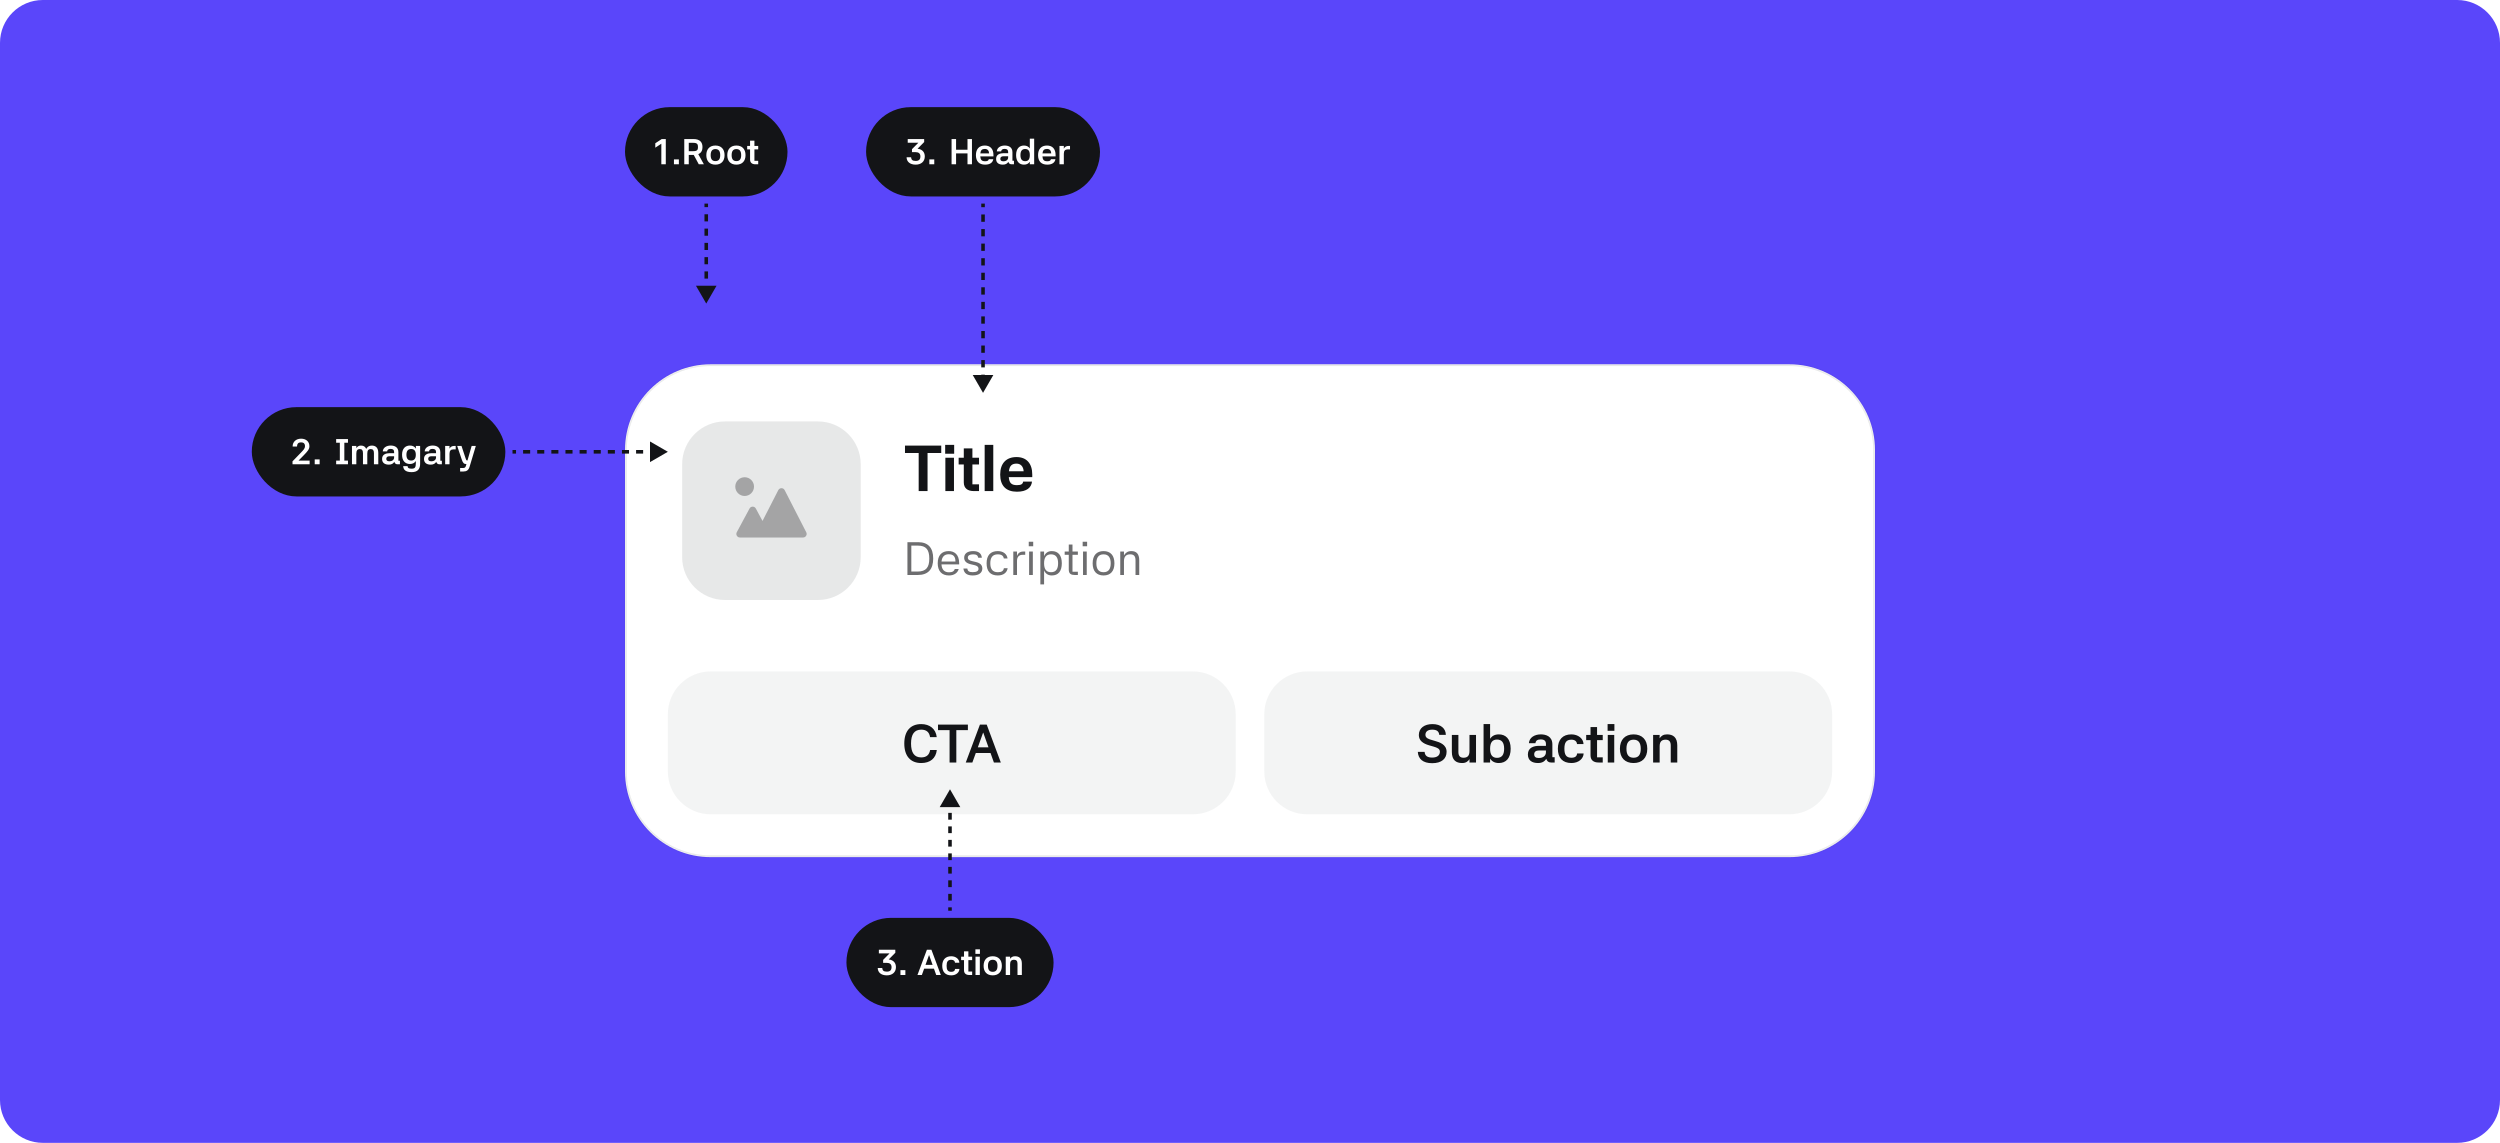
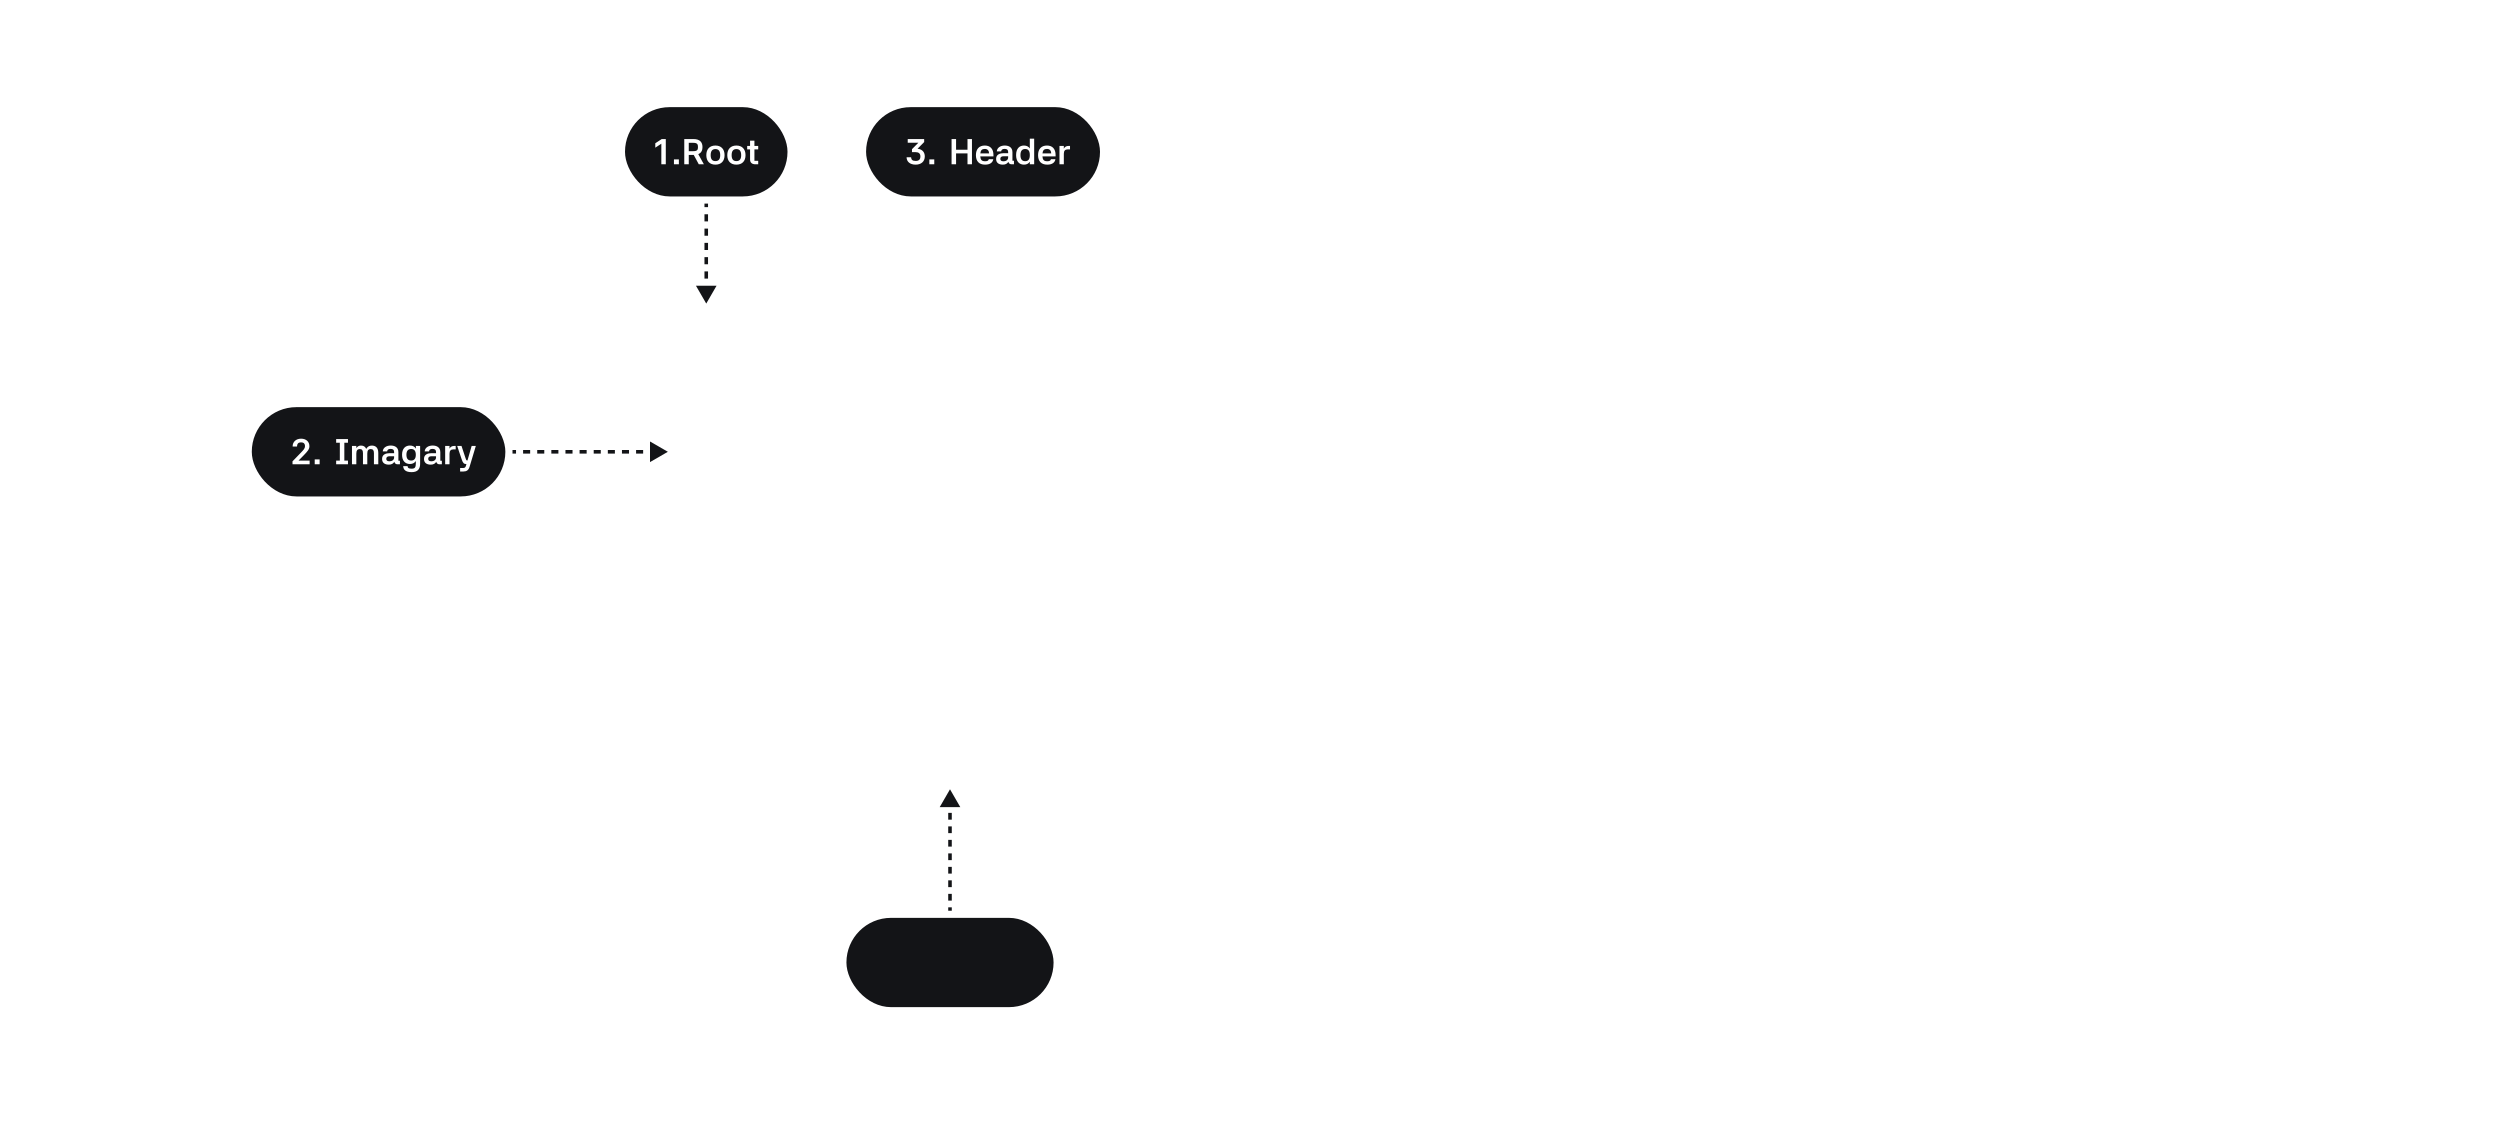
<svg xmlns="http://www.w3.org/2000/svg" width="1400" height="640" viewBox="0 0 1400 640" fill="none">
-   <path d="M0 24C0 10.745 10.745 0 24 0H1376C1389.25 0 1400 10.745 1400 24V616C1400 629.255 1389.25 640 1376 640H24C10.745 640 0 629.255 0 616V24Z" fill="#5A46FA" />
  <g filter="url(#filter0_dd_36709_70895)">
    <g clip-path="url(#clip0_36709_70895)">
      <mask id="path-2-inside-1_36709_70895" fill="white">
        <path d="M350 230C350 203.49 371.49 182 398 182H1002C1028.51 182 1050 203.49 1050 230V410C1050 436.51 1028.51 458 1002 458H398C371.49 458 350 436.51 350 410V230Z" />
      </mask>
      <path d="M350 230C350 203.49 371.49 182 398 182H1002C1028.51 182 1050 203.49 1050 230V410C1050 436.51 1028.51 458 1002 458H398C371.49 458 350 436.51 350 410V230Z" fill="white" />
      <g clip-path="url(#clip1_36709_70895)">
        <path d="M482 230C482 221.163 474.837 214 466 214H398C389.163 214 382 221.163 382 230V298C382 306.837 389.163 314 398 314H466C474.837 314 482 306.837 482 298V230Z" fill="#131417" fill-opacity="0.1" />
        <path d="M417 255.75C414.104 255.75 411.75 253.396 411.75 250.5C411.75 247.604 414.104 245.25 417 245.25C419.896 245.25 422.25 247.604 422.25 250.5C422.25 253.396 419.896 255.75 417 255.75Z" fill="#131417" fill-opacity="0.32" />
        <path d="M419.739 262.77C420.494 261.368 422.506 261.368 423.261 262.77L427.005 269.723L435.845 252.473C436.589 251.022 438.662 251.022 439.405 252.473L451.508 276.088C452.19 277.419 451.223 279 449.728 279H414.349C412.835 279 411.87 277.384 412.588 276.052L419.739 262.77Z" fill="#131417" fill-opacity="0.32" />
      </g>
      <path d="M506.792 227.548H527.096V231.688H519.428V253H514.46V231.688H506.792V227.548ZM534.225 234.316V253H529.401V234.316H534.225ZM529.293 227.116H534.333V232.084H529.293V227.116ZM548.254 238.096H544.546V249.22H548.254V253H545.23C541.99 253 539.722 251.488 539.722 248.14V238.096H536.842V234.316H539.722V229.096H544.546V234.316H548.254V238.096ZM556.235 253H551.411V227.116H556.235V253ZM573.242 241.912C573.098 239.428 571.73 237.628 569.246 237.628C566.654 237.628 565.322 238.852 564.998 241.912H573.242ZM560.102 243.748C560.102 237.484 563.486 233.956 569.246 233.956C574.826 233.956 578.066 237.484 578.066 243.748V245.188H564.926C565.178 248.5 566.438 249.688 569.498 249.688C571.946 249.688 572.774 249.004 572.954 247.708H577.922C577.562 251.056 574.97 253.36 569.498 253.36C563.378 253.36 560.102 250.012 560.102 243.748Z" fill="#131417" />
      <path d="M508.158 300V281.618H514.164C519.806 281.618 522.588 284.79 522.588 290.796C522.588 296.776 519.806 300 513.904 300H508.158ZM513.774 298.076C518.688 298.076 520.404 295.658 520.404 290.796C520.404 285.908 518.688 283.542 513.982 283.542H510.342V298.076H513.774ZM535.054 292.46C535.054 289.548 533.754 288.378 531.258 288.378C528.762 288.378 527.488 289.964 527.254 292.46H535.054ZM525.122 293.422C525.122 289.028 527.332 286.61 531.258 286.61C534.274 286.61 537.134 288.326 537.134 293.422V294.072H527.228C527.384 296.724 528.606 298.492 531.44 298.492C533.494 298.492 534.274 297.79 534.69 296.646H536.874C536.302 298.778 534.352 300.26 531.44 300.26C527.28 300.26 525.122 297.686 525.122 293.422ZM547.812 290.328C547.578 288.976 546.72 288.43 544.952 288.43C543.028 288.43 541.988 289.132 541.988 290.224C541.988 291.394 542.794 291.836 544.406 292.226L546.486 292.72C548.93 293.292 550.1 294.462 550.1 296.386C550.1 298.622 548.332 300.26 544.744 300.26C541.52 300.26 539.83 299.012 539.492 296.36H541.676C541.884 297.764 542.612 298.414 544.692 298.414C547.032 298.414 547.968 297.66 547.968 296.516C547.968 295.424 547.214 294.826 545.628 294.462L543.548 293.968C541.13 293.396 539.934 292.174 539.934 290.354C539.934 288.066 541.676 286.61 544.952 286.61C547.942 286.61 549.606 287.884 549.84 290.328H547.812ZM558.811 300.26C554.547 300.26 552.493 297.868 552.493 293.448C552.493 289.028 554.651 286.61 558.759 286.61C561.801 286.61 563.907 288.248 564.219 290.744H562.139C561.931 289.392 561.021 288.43 558.785 288.43C555.613 288.43 554.573 290.51 554.573 293.448C554.573 296.386 555.613 298.44 558.785 298.44C560.943 298.44 561.931 297.712 562.165 296.204H564.271C563.985 298.466 562.087 300.26 558.811 300.26ZM569.522 300H567.442V286.87H569.522V289.288C570.12 287.728 571.264 286.87 572.954 286.87H574.124V288.69H572.694C570.64 288.69 569.522 289.86 569.522 292.122V300ZM578.385 286.87V300H576.305V286.87H578.385ZM576.097 281.358H578.593V283.906H576.097V281.358ZM584.683 286.87V289.47C585.437 287.702 586.841 286.61 588.999 286.61C592.639 286.61 594.615 289.028 594.615 293.448C594.615 297.868 592.639 300.26 588.999 300.26C586.841 300.26 585.437 299.168 584.683 297.426V305.252H582.603V286.87H584.683ZM588.557 298.44C591.495 298.44 592.535 296.438 592.535 293.448C592.535 290.458 591.495 288.43 588.557 288.43C585.723 288.43 584.683 290.458 584.683 293.448C584.683 296.438 585.723 298.44 588.557 298.44ZM603.607 288.69H600.591V298.18H603.607V300H601.891C599.915 300 598.511 299.402 598.511 297.01V288.69H596.223V286.87H598.511V282.944H600.591V286.87H603.607V288.69ZM608.575 286.87V300H606.495V286.87H608.575ZM606.287 281.358H608.783V283.906H606.287V281.358ZM617.992 300.26C614.118 300.26 611.882 297.868 611.882 293.448C611.882 289.028 614.118 286.61 617.992 286.61C621.866 286.61 624.076 289.028 624.076 293.448C624.076 297.868 621.866 300.26 617.992 300.26ZM617.992 298.44C620.904 298.44 621.996 296.438 621.996 293.448C621.996 290.458 620.904 288.43 617.992 288.43C615.054 288.43 613.962 290.458 613.962 293.448C613.962 296.438 615.054 298.44 617.992 298.44ZM629.419 300H627.339V286.87H629.419V289.028C630.277 287.572 631.473 286.61 633.527 286.61C636.361 286.61 637.973 288.144 637.973 291.758V300H635.893V291.836C635.893 289.288 634.853 288.43 632.877 288.43C630.823 288.43 629.419 289.47 629.419 292.226V300Z" fill="#1B1C1E" fill-opacity="0.64" />
      <path d="M374 378C374 364.745 384.745 354 398 354H668C681.255 354 692 364.745 692 378V410C692 423.255 681.255 434 668 434H398C384.745 434 374 423.255 374 410V378Z" fill="#131417" fill-opacity="0.05" />
      <path d="M520.831 390.81C520.411 387.93 518.731 386.61 515.881 386.61C512.041 386.61 510.181 389.22 510.181 394.38C510.181 399.54 512.041 402.15 515.881 402.15C518.731 402.15 520.411 400.8 520.861 398.01H524.611C524.101 402.69 520.891 405.3 515.881 405.3C509.941 405.3 506.401 401.46 506.401 394.38C506.401 387.27 509.941 383.49 515.881 383.49C520.561 383.49 524.041 386.07 524.581 390.81H520.831ZM525.282 383.79H542.022V386.88H535.542V405H531.762V386.88H525.282V383.79ZM550.644 388.32H550.524L547.584 396.51H553.554L550.644 388.32ZM540.834 405L548.754 383.79H552.564L560.454 405H556.584L554.694 399.69H546.444L544.524 405H540.834Z" fill="#131417" />
      <path d="M708 378C708 364.745 718.745 354 732 354H1002C1015.25 354 1026 364.745 1026 378V410C1026 423.255 1015.25 434 1002 434H732C718.745 434 708 423.255 708 410V378Z" fill="#131417" fill-opacity="0.05" />
      <path d="M805.978 389.52C805.798 387.63 804.658 386.61 802.078 386.61C799.468 386.61 798.238 387.75 798.238 389.55C798.238 391.38 800.338 391.98 801.718 392.37L803.638 392.94C805.978 393.6 810.088 394.83 810.088 399C810.088 402.84 807.358 405.39 802.018 405.39C796.828 405.39 794.188 402.96 793.978 399.06H797.788C797.938 401.28 799.378 402.24 802.018 402.24C804.808 402.24 806.338 401.01 806.338 398.94C806.338 397.26 804.778 396.69 802.798 396.09L800.368 395.4C796.798 394.38 794.548 392.67 794.548 389.64C794.548 385.68 797.728 383.49 802.168 383.49C806.878 383.49 809.638 385.98 809.668 389.52H805.978ZM822.908 389.58H826.568V405H822.908L822.938 403.11C822.008 404.46 820.868 405.3 818.768 405.3C815.378 405.3 813.038 403.65 813.038 399.09V389.58H816.698V399.06C816.698 401.34 817.658 402.33 819.578 402.33C821.828 402.33 822.908 401.19 822.908 398.61V389.58ZM834.455 383.46V391.74C835.445 390.18 837.035 389.25 839.345 389.25C843.065 389.25 845.975 391.65 845.975 397.29C845.975 402.6 843.335 405.3 839.345 405.3C837.035 405.3 835.445 404.37 834.455 402.81V405H830.795V383.46H834.455ZM838.325 402.39C840.995 402.39 842.315 400.74 842.315 397.29C842.315 393.81 840.995 392.16 838.325 392.16C835.715 392.16 834.455 393.81 834.455 397.29C834.455 400.74 835.715 402.39 838.325 402.39ZM868.515 405C867.105 405 866.235 404.16 865.905 402.9C865.065 404.37 863.595 405.3 861.315 405.3C857.895 405.3 855.615 403.8 855.615 400.5C855.615 396.63 858.945 395.67 861.885 395.67H865.725V394.62C865.725 392.91 864.795 392.07 862.815 392.07C860.895 392.07 860.025 392.79 859.845 394.2H856.185C856.395 391.05 859.275 389.25 862.905 389.25C865.665 389.25 869.325 390.3 869.325 394.86V402.03H870.615V405H868.515ZM859.155 400.41C859.155 401.79 859.965 402.48 861.705 402.48C864.255 402.48 865.725 401.19 865.725 399.21V398.25H861.915C860.055 398.25 859.155 399.03 859.155 400.41ZM880.023 405.3C875.013 405.3 872.403 402.36 872.403 397.29C872.403 392.19 875.133 389.25 879.963 389.25C883.773 389.25 886.683 391.59 886.773 394.68H883.113C883.053 393.45 882.213 392.22 879.993 392.22C877.083 392.22 876.063 393.87 876.063 397.29C876.063 400.68 877.083 402.33 879.993 402.33C882.183 402.33 883.053 401.4 883.173 399.93H886.833C886.773 402.69 884.193 405.3 880.023 405.3ZM897.534 392.49H894.354V402.09H897.534V405H895.134C892.524 405 890.694 403.8 890.694 401.01V392.49H888.264V389.58H890.694V385.14H894.354V389.58H897.534V392.49ZM903.975 389.58V405H900.345V389.58H903.975ZM900.255 383.46H904.065V387.24H900.255V383.46ZM914.799 405.3C910.029 405.3 907.149 402.42 907.149 397.32C907.149 392.19 910.059 389.25 914.799 389.25C919.479 389.25 922.479 392.13 922.479 397.32C922.479 402.48 919.509 405.3 914.799 405.3ZM914.799 402.33C917.499 402.33 918.819 400.74 918.819 397.32C918.819 393.9 917.499 392.22 914.799 392.22C912.129 392.22 910.809 393.9 910.809 397.32C910.809 400.74 912.129 402.33 914.799 402.33ZM929.406 405H925.746V389.58H929.406L929.376 391.44C930.306 390.09 931.446 389.25 933.546 389.25C936.936 389.25 939.276 390.9 939.276 395.46V405H935.616V395.49C935.616 393.21 934.656 392.22 932.736 392.22C930.486 392.22 929.406 393.36 929.406 395.94V405Z" fill="#131417" />
    </g>
-     <path d="M398 183H1002V181H398V183ZM1049 230V410H1051V230H1049ZM1002 457H398V459H1002V457ZM351 410V230H349V410H351ZM398 457C372.043 457 351 435.957 351 410H349C349 437.062 370.938 459 398 459V457ZM1049 410C1049 435.957 1027.96 457 1002 457V459C1029.06 459 1051 437.062 1051 410H1049ZM1002 183C1027.96 183 1049 204.043 1049 230H1051C1051 202.938 1029.06 181 1002 181V183ZM398 181C370.938 181 349 202.938 349 230H351C351 204.043 372.043 183 398 183V181Z" fill="#131417" fill-opacity="0.1" mask="url(#path-2-inside-1_36709_70895)" />
  </g>
  <rect x="485" y="60" width="131" height="50" rx="25" fill="#131417" />
  <path d="M512.786 92.2C509.546 92.2 507.726 90.52 507.686 88.08H510.206C510.326 89.4 510.886 90.12 512.806 90.12C514.566 90.12 515.426 89.3 515.426 87.6C515.426 86 514.446 85.2 512.766 85.2H510.706V83.54L514.286 79.92H508.326V77.86H517.526L517.546 79.54L513.846 83.28C516.846 83.66 517.886 85.58 517.886 87.6C517.886 90.44 515.846 92.2 512.786 92.2ZM520.431 89.26H523.191V92H520.431V89.26ZM532.879 77.86H535.399V83.86H541.799V77.86H544.299V92H541.799V85.92H535.399V92H532.879V77.86ZM553.894 85.92C553.834 84.34 553.014 83.4 551.514 83.4C549.954 83.4 549.154 84.1 548.974 85.92H553.894ZM546.514 86.88C546.514 83.42 548.354 81.5 551.514 81.5C554.434 81.5 556.334 83.28 556.334 86.84V87.6H548.954C549.094 89.58 549.854 90.3 551.654 90.3C553.074 90.3 553.554 89.9 553.714 89.14H556.234C555.974 90.94 554.514 92.2 551.654 92.2C548.294 92.2 546.514 90.32 546.514 86.88ZM566.422 92C565.482 92 564.902 91.44 564.682 90.6C564.122 91.58 563.142 92.2 561.622 92.2C559.342 92.2 557.822 91.2 557.822 89C557.822 86.42 560.042 85.78 562.002 85.78H564.562V85.08C564.562 83.94 563.942 83.38 562.622 83.38C561.342 83.38 560.762 83.86 560.642 84.8H558.202C558.342 82.7 560.262 81.5 562.682 81.5C564.522 81.5 566.962 82.2 566.962 85.24V90.02H567.822V92H566.422ZM560.182 88.94C560.182 89.86 560.722 90.32 561.882 90.32C563.582 90.32 564.562 89.46 564.562 88.14V87.5H562.022C560.782 87.5 560.182 88.02 560.182 88.94ZM576.694 77.64H579.134V92H576.694V90.54C576.034 91.58 574.974 92.2 573.434 92.2C570.774 92.2 569.014 90.4 569.014 86.86C569.014 83.1 570.954 81.5 573.434 81.5C574.974 81.5 576.034 82.12 576.694 83.16V77.64ZM574.114 90.26C575.854 90.26 576.694 89.16 576.694 86.86C576.694 84.54 575.854 83.44 574.114 83.44C572.334 83.44 571.454 84.54 571.454 86.86C571.454 89.16 572.334 90.26 574.114 90.26ZM588.699 85.92C588.639 84.34 587.819 83.4 586.319 83.4C584.759 83.4 583.959 84.1 583.779 85.92H588.699ZM581.319 86.88C581.319 83.42 583.159 81.5 586.319 81.5C589.239 81.5 591.139 83.28 591.139 86.84V87.6H583.759C583.899 89.58 584.659 90.3 586.459 90.3C587.879 90.3 588.359 89.9 588.519 89.14H591.039C590.779 90.94 589.319 92.2 586.459 92.2C583.099 92.2 581.319 90.32 581.319 86.88ZM595.747 92H593.307V81.72H595.747L595.727 83.24C596.307 82.2 597.127 81.72 598.407 81.72H599.207V83.66H597.927C596.467 83.66 595.747 84.4 595.747 86.1V92Z" fill="white" />
-   <path d="M550.5 220L556.274 210H544.726L550.5 220ZM549.5 114V116.038H551.5V114H549.5ZM549.5 120.115V124.192H551.5V120.115H549.5ZM549.5 128.269V132.346H551.5V128.269H549.5ZM549.5 136.423V140.5H551.5V136.423H549.5ZM549.5 144.577V148.654H551.5V144.577H549.5ZM549.5 152.731V156.808H551.5V152.731H549.5ZM549.5 160.885V164.962H551.5V160.885H549.5ZM549.5 169.038V173.115H551.5V169.038H549.5ZM549.5 177.192V181.269H551.5V177.192H549.5ZM549.5 185.346V189.423H551.5V185.346H549.5ZM549.5 193.5V197.577H551.5V193.5H549.5ZM549.5 201.654V205.731H551.5V201.654H549.5ZM549.5 209.808V213.885H551.5V209.808H549.5Z" fill="#131417" />
  <rect x="350" y="60" width="91" height="50" rx="25" fill="#131417" />
  <path d="M372.845 92H370.345V80.48L366.965 82.7V80.22L370.585 77.86H372.845V92ZM377.41 89.26H380.17V92H377.41V89.26ZM388.172 84.66C390.432 84.66 390.872 83.94 390.872 82.36C390.872 80.76 390.432 79.98 388.172 79.98H385.712V84.66H388.172ZM388.272 86.78H385.712V92H383.192V77.86H388.252C392.092 77.86 393.392 79.78 393.392 82.36C393.392 84.04 392.852 85.58 391.032 86.32L394.172 92H391.312L388.512 86.78H388.272ZM400.637 92.2C397.457 92.2 395.537 90.28 395.537 86.88C395.537 83.46 397.477 81.5 400.637 81.5C403.757 81.5 405.757 83.42 405.757 86.88C405.757 90.32 403.777 92.2 400.637 92.2ZM400.637 90.22C402.437 90.22 403.317 89.16 403.317 86.88C403.317 84.6 402.437 83.48 400.637 83.48C398.857 83.48 397.977 84.6 397.977 86.88C397.977 89.16 398.857 90.22 400.637 90.22ZM412.376 92.2C409.196 92.2 407.276 90.28 407.276 86.88C407.276 83.46 409.216 81.5 412.376 81.5C415.496 81.5 417.496 83.42 417.496 86.88C417.496 90.32 415.516 92.2 412.376 92.2ZM412.376 90.22C414.176 90.22 415.056 89.16 415.056 86.88C415.056 84.6 414.176 83.48 412.376 83.48C410.596 83.48 409.716 84.6 409.716 86.88C409.716 89.16 410.596 90.22 412.376 90.22ZM424.596 83.66H422.476V90.06H424.596V92H422.996C421.256 92 420.036 91.2 420.036 89.34V83.66H418.416V81.72H420.036V78.76H422.476V81.72H424.596V83.66Z" fill="white" />
  <path d="M395.5 170L401.274 160H389.726L395.5 170ZM394.5 114V116H396.5V114H394.5ZM394.5 120V124H396.5V120H394.5ZM394.5 128V132H396.5V128H394.5ZM394.5 136V140H396.5V136H394.5ZM394.5 144V148H396.5V144H394.5ZM394.5 152V156H396.5V152H394.5ZM394.5 160V164H396.5V160H394.5Z" fill="#131417" />
  <rect x="141" y="228" width="142" height="50" rx="25" fill="#131417" />
  <path d="M168.553 253.44C170.013 251.92 170.793 251.1 170.793 249.88C170.793 248.36 169.973 247.72 168.573 247.72C167.073 247.72 166.393 248.46 166.313 250.04H163.873C163.853 247.42 165.773 245.66 168.633 245.66C171.393 245.66 173.273 247.32 173.273 249.88C173.273 251.56 172.313 252.68 169.993 255.06L167.193 257.92H173.393V260H163.813L163.793 258.36L168.553 253.44ZM176.238 257.26H178.998V260H176.238V257.26ZM188.246 260V257.92H190.306V247.92H188.246V245.86H194.866V247.92H192.826V257.92H194.866V260H188.246ZM197.102 249.72H199.542V250.94C200.262 249.9 201.082 249.52 202.082 249.52C203.582 249.52 204.502 250.06 205.062 251.36H205.082C205.822 250.16 206.762 249.52 208.182 249.52C209.982 249.52 211.842 250.32 211.842 253.64V260H209.402V253.76C209.402 252.2 208.862 251.48 207.602 251.48C206.242 251.48 205.682 252.3 205.682 254.06V260H203.262V253.76C203.262 252.2 202.742 251.48 201.522 251.48C200.122 251.48 199.542 252.3 199.542 254.06V260H197.102V249.72ZM222.561 260C221.621 260 221.041 259.44 220.821 258.6C220.261 259.58 219.281 260.2 217.761 260.2C215.481 260.2 213.961 259.2 213.961 257C213.961 254.42 216.181 253.78 218.141 253.78H220.701V253.08C220.701 251.94 220.081 251.38 218.761 251.38C217.481 251.38 216.901 251.86 216.781 252.8H214.341C214.481 250.7 216.401 249.5 218.821 249.5C220.661 249.5 223.101 250.2 223.101 253.24V258.02H223.961V260H222.561ZM216.321 256.94C216.321 257.86 216.861 258.32 218.021 258.32C219.721 258.32 220.701 257.46 220.701 256.14V255.5H218.161C216.921 255.5 216.321 256.02 216.321 256.94ZM229.573 259.84C226.913 259.84 225.153 258.04 225.153 254.68C225.153 251.1 227.093 249.5 229.573 249.5C231.173 249.5 232.253 250.16 232.893 251.24V249.72H235.273V259.4C235.373 262.68 233.873 264.4 230.533 264.4C227.153 264.4 225.893 263.06 225.773 261.02H228.233C228.353 262 228.673 262.46 230.533 262.46C232.373 262.46 232.833 261.68 232.853 259.68V258.18C232.193 259.2 231.133 259.84 229.573 259.84ZM230.253 257.9C231.993 257.9 232.853 256.8 232.853 254.68C232.853 252.54 231.993 251.44 230.253 251.44C228.473 251.44 227.593 252.54 227.593 254.68C227.593 256.8 228.473 257.9 230.253 257.9ZM246.037 260C245.097 260 244.517 259.44 244.297 258.6C243.737 259.58 242.757 260.2 241.237 260.2C238.957 260.2 237.437 259.2 237.437 257C237.437 254.42 239.657 253.78 241.617 253.78H244.177V253.08C244.177 251.94 243.557 251.38 242.237 251.38C240.957 251.38 240.377 251.86 240.257 252.8H237.817C237.957 250.7 239.877 249.5 242.297 249.5C244.137 249.5 246.577 250.2 246.577 253.24V258.02H247.437V260H246.037ZM239.797 256.94C239.797 257.86 240.337 258.32 241.497 258.32C243.197 258.32 244.177 257.46 244.177 256.14V255.5H241.637C240.397 255.5 239.797 256.02 239.797 256.94ZM251.729 260H249.289V249.72H251.729L251.709 251.24C252.289 250.2 253.109 249.72 254.389 249.72H255.189V251.66H253.909C252.449 251.66 251.729 252.4 251.729 254.1V260ZM264.123 249.72H266.463L262.943 261.46C262.363 263.4 261.183 264.04 259.523 264.04H257.663V262.08H259.303C260.243 262.08 260.663 261.78 260.943 260.8L261.203 259.88C259.803 259.88 259.263 259.36 258.583 257.34L256.023 249.72H258.443L260.683 256.52C261.003 257.46 261.143 257.86 261.543 257.86H261.783L264.123 249.72Z" fill="white" />
  <path d="M374 253L364 247.226V258.774L374 253ZM287 254H288.977V252H287V254ZM292.932 254H296.886V252H292.932V254ZM300.841 254H304.795V252H300.841V254ZM308.75 254H312.705V252H308.75V254ZM316.659 254H320.614V252H316.659V254ZM324.568 254H328.523V252H324.568V254ZM332.477 254H336.432V252H332.477V254ZM340.386 254H344.341V252H340.386V254ZM348.295 254H352.25V252H348.295V254ZM356.205 254H360.159V252H356.205V254ZM364.114 254H368.068V252H364.114V254Z" fill="#131417" />
  <path d="M532 442L526.226 452H537.774L532 442ZM531 447.667V451.444H533V447.667H531ZM531 455.222V459H533V455.222H531ZM531 462.778V466.556H533V462.778H531ZM531 470.333V474.111H533V470.333H531ZM531 477.889V481.667H533V477.889H531ZM531 485.444V489.222H533V485.444H531ZM531 493V496.778H533V493H531ZM531 500.556V504.333H533V500.556H531ZM531 508.111V510H533V508.111H531Z" fill="#131417" />
  <rect x="474" y="514" width="116" height="50" rx="25" fill="#131417" />
-   <path d="M496.628 546.2C493.388 546.2 491.568 544.52 491.528 542.08H494.048C494.168 543.4 494.728 544.12 496.648 544.12C498.408 544.12 499.268 543.3 499.268 541.6C499.268 540 498.288 539.2 496.608 539.2H494.548V537.54L498.128 533.92H492.168V531.86H501.368L501.388 533.54L497.688 537.28C500.688 537.66 501.728 539.58 501.728 541.6C501.728 544.44 499.688 546.2 496.628 546.2ZM504.252 543.26H507.012V546H504.252V543.26ZM520.316 534.88H520.236L518.276 540.34H522.256L520.316 534.88ZM513.776 546L519.056 531.86H521.596L526.856 546H524.276L523.016 542.46H517.516L516.236 546H513.776ZM532.733 546.2C529.393 546.2 527.653 544.24 527.653 540.86C527.653 537.46 529.473 535.5 532.693 535.5C535.233 535.5 537.173 537.06 537.233 539.12H534.793C534.753 538.3 534.193 537.48 532.713 537.48C530.773 537.48 530.093 538.58 530.093 540.86C530.093 543.12 530.773 544.22 532.713 544.22C534.173 544.22 534.753 543.6 534.833 542.62H537.273C537.233 544.46 535.513 546.2 532.733 546.2ZM544.407 537.66H542.287V544.06H544.407V546H542.807C541.067 546 539.847 545.2 539.847 543.34V537.66H538.227V535.72H539.847V532.76H542.287V535.72H544.407V537.66ZM548.701 535.72V546H546.281V535.72H548.701ZM546.221 531.64H548.761V534.16H546.221V531.64ZM555.917 546.2C552.737 546.2 550.817 544.28 550.817 540.88C550.817 537.46 552.757 535.5 555.917 535.5C559.037 535.5 561.037 537.42 561.037 540.88C561.037 544.32 559.057 546.2 555.917 546.2ZM555.917 544.22C557.717 544.22 558.597 543.16 558.597 540.88C558.597 538.6 557.717 537.48 555.917 537.48C554.137 537.48 553.257 538.6 553.257 540.88C553.257 543.16 554.137 544.22 555.917 544.22ZM565.655 546H563.215V535.72H565.655L565.635 536.96C566.255 536.06 567.015 535.5 568.415 535.5C570.675 535.5 572.235 536.6 572.235 539.64V546H569.795V539.66C569.795 538.14 569.155 537.48 567.875 537.48C566.375 537.48 565.655 538.24 565.655 539.96V546Z" fill="white" />
  <defs>
    <filter id="filter0_dd_36709_70895" x="310" y="162" width="780" height="356" filterUnits="userSpaceOnUse" color-interpolation-filters="sRGB">
      <feFlood flood-opacity="0" result="BackgroundImageFix" />
      <feColorMatrix in="SourceAlpha" type="matrix" values="0 0 0 0 0 0 0 0 0 0 0 0 0 0 0 0 0 0 127 0" result="hardAlpha" />
      <feOffset dy="20" />
      <feGaussianBlur stdDeviation="20" />
      <feComposite in2="hardAlpha" operator="out" />
      <feColorMatrix type="matrix" values="0 0 0 0 0 0 0 0 0 0 0 0 0 0 0 0 0 0 0.24 0" />
      <feBlend mode="normal" in2="BackgroundImageFix" result="effect1_dropShadow_36709_70895" />
      <feColorMatrix in="SourceAlpha" type="matrix" values="0 0 0 0 0 0 0 0 0 0 0 0 0 0 0 0 0 0 127 0" result="hardAlpha" />
      <feOffset dy="2" />
      <feGaussianBlur stdDeviation="2" />
      <feComposite in2="hardAlpha" operator="out" />
      <feColorMatrix type="matrix" values="0 0 0 0 0 0 0 0 0 0 0 0 0 0 0 0 0 0 0.2 0" />
      <feBlend mode="normal" in2="effect1_dropShadow_36709_70895" result="effect2_dropShadow_36709_70895" />
      <feBlend mode="normal" in="SourceGraphic" in2="effect2_dropShadow_36709_70895" result="shape" />
    </filter>
    <clipPath id="clip0_36709_70895">
-       <path d="M350 230C350 203.49 371.49 182 398 182H1002C1028.51 182 1050 203.49 1050 230V410C1050 436.51 1028.51 458 1002 458H398C371.49 458 350 436.51 350 410V230Z" fill="white" />
-     </clipPath>
+       </clipPath>
    <clipPath id="clip1_36709_70895">
      <path d="M382 238C382 224.745 392.745 214 406 214H458C471.255 214 482 224.745 482 238V290C482 303.255 471.255 314 458 314H406C392.745 314 382 303.255 382 290V238Z" fill="white" />
    </clipPath>
  </defs>
</svg>